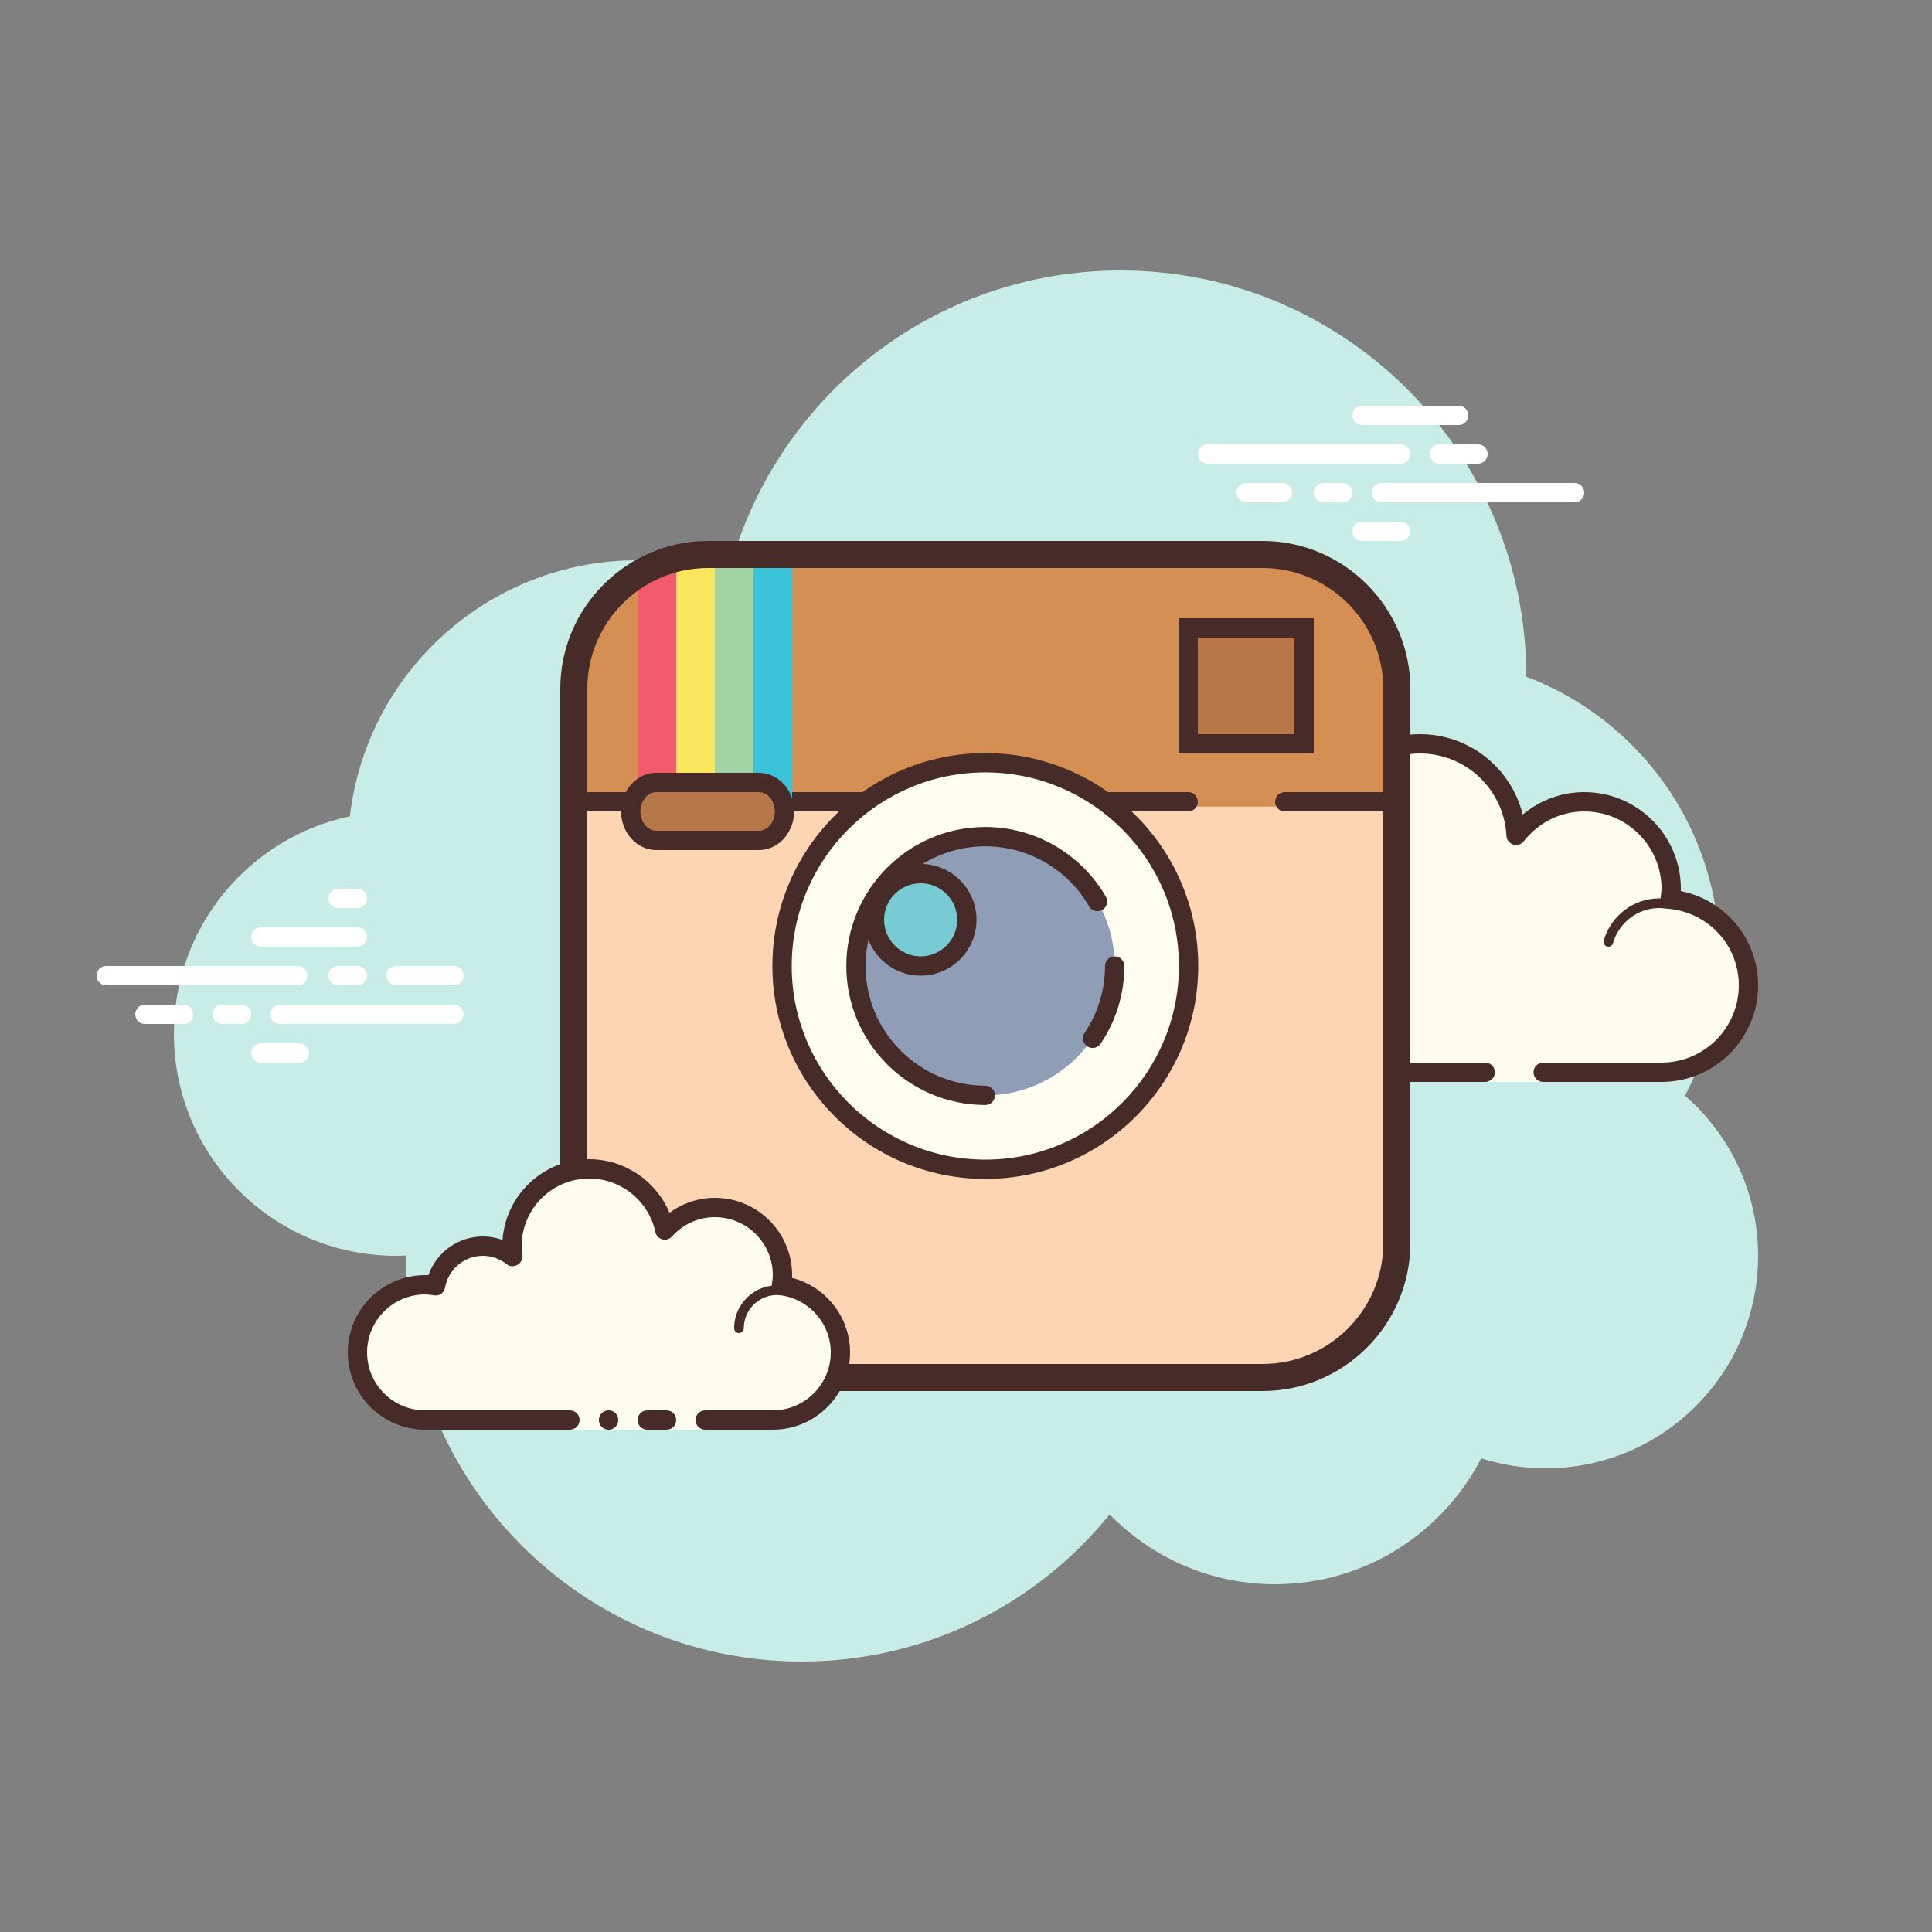
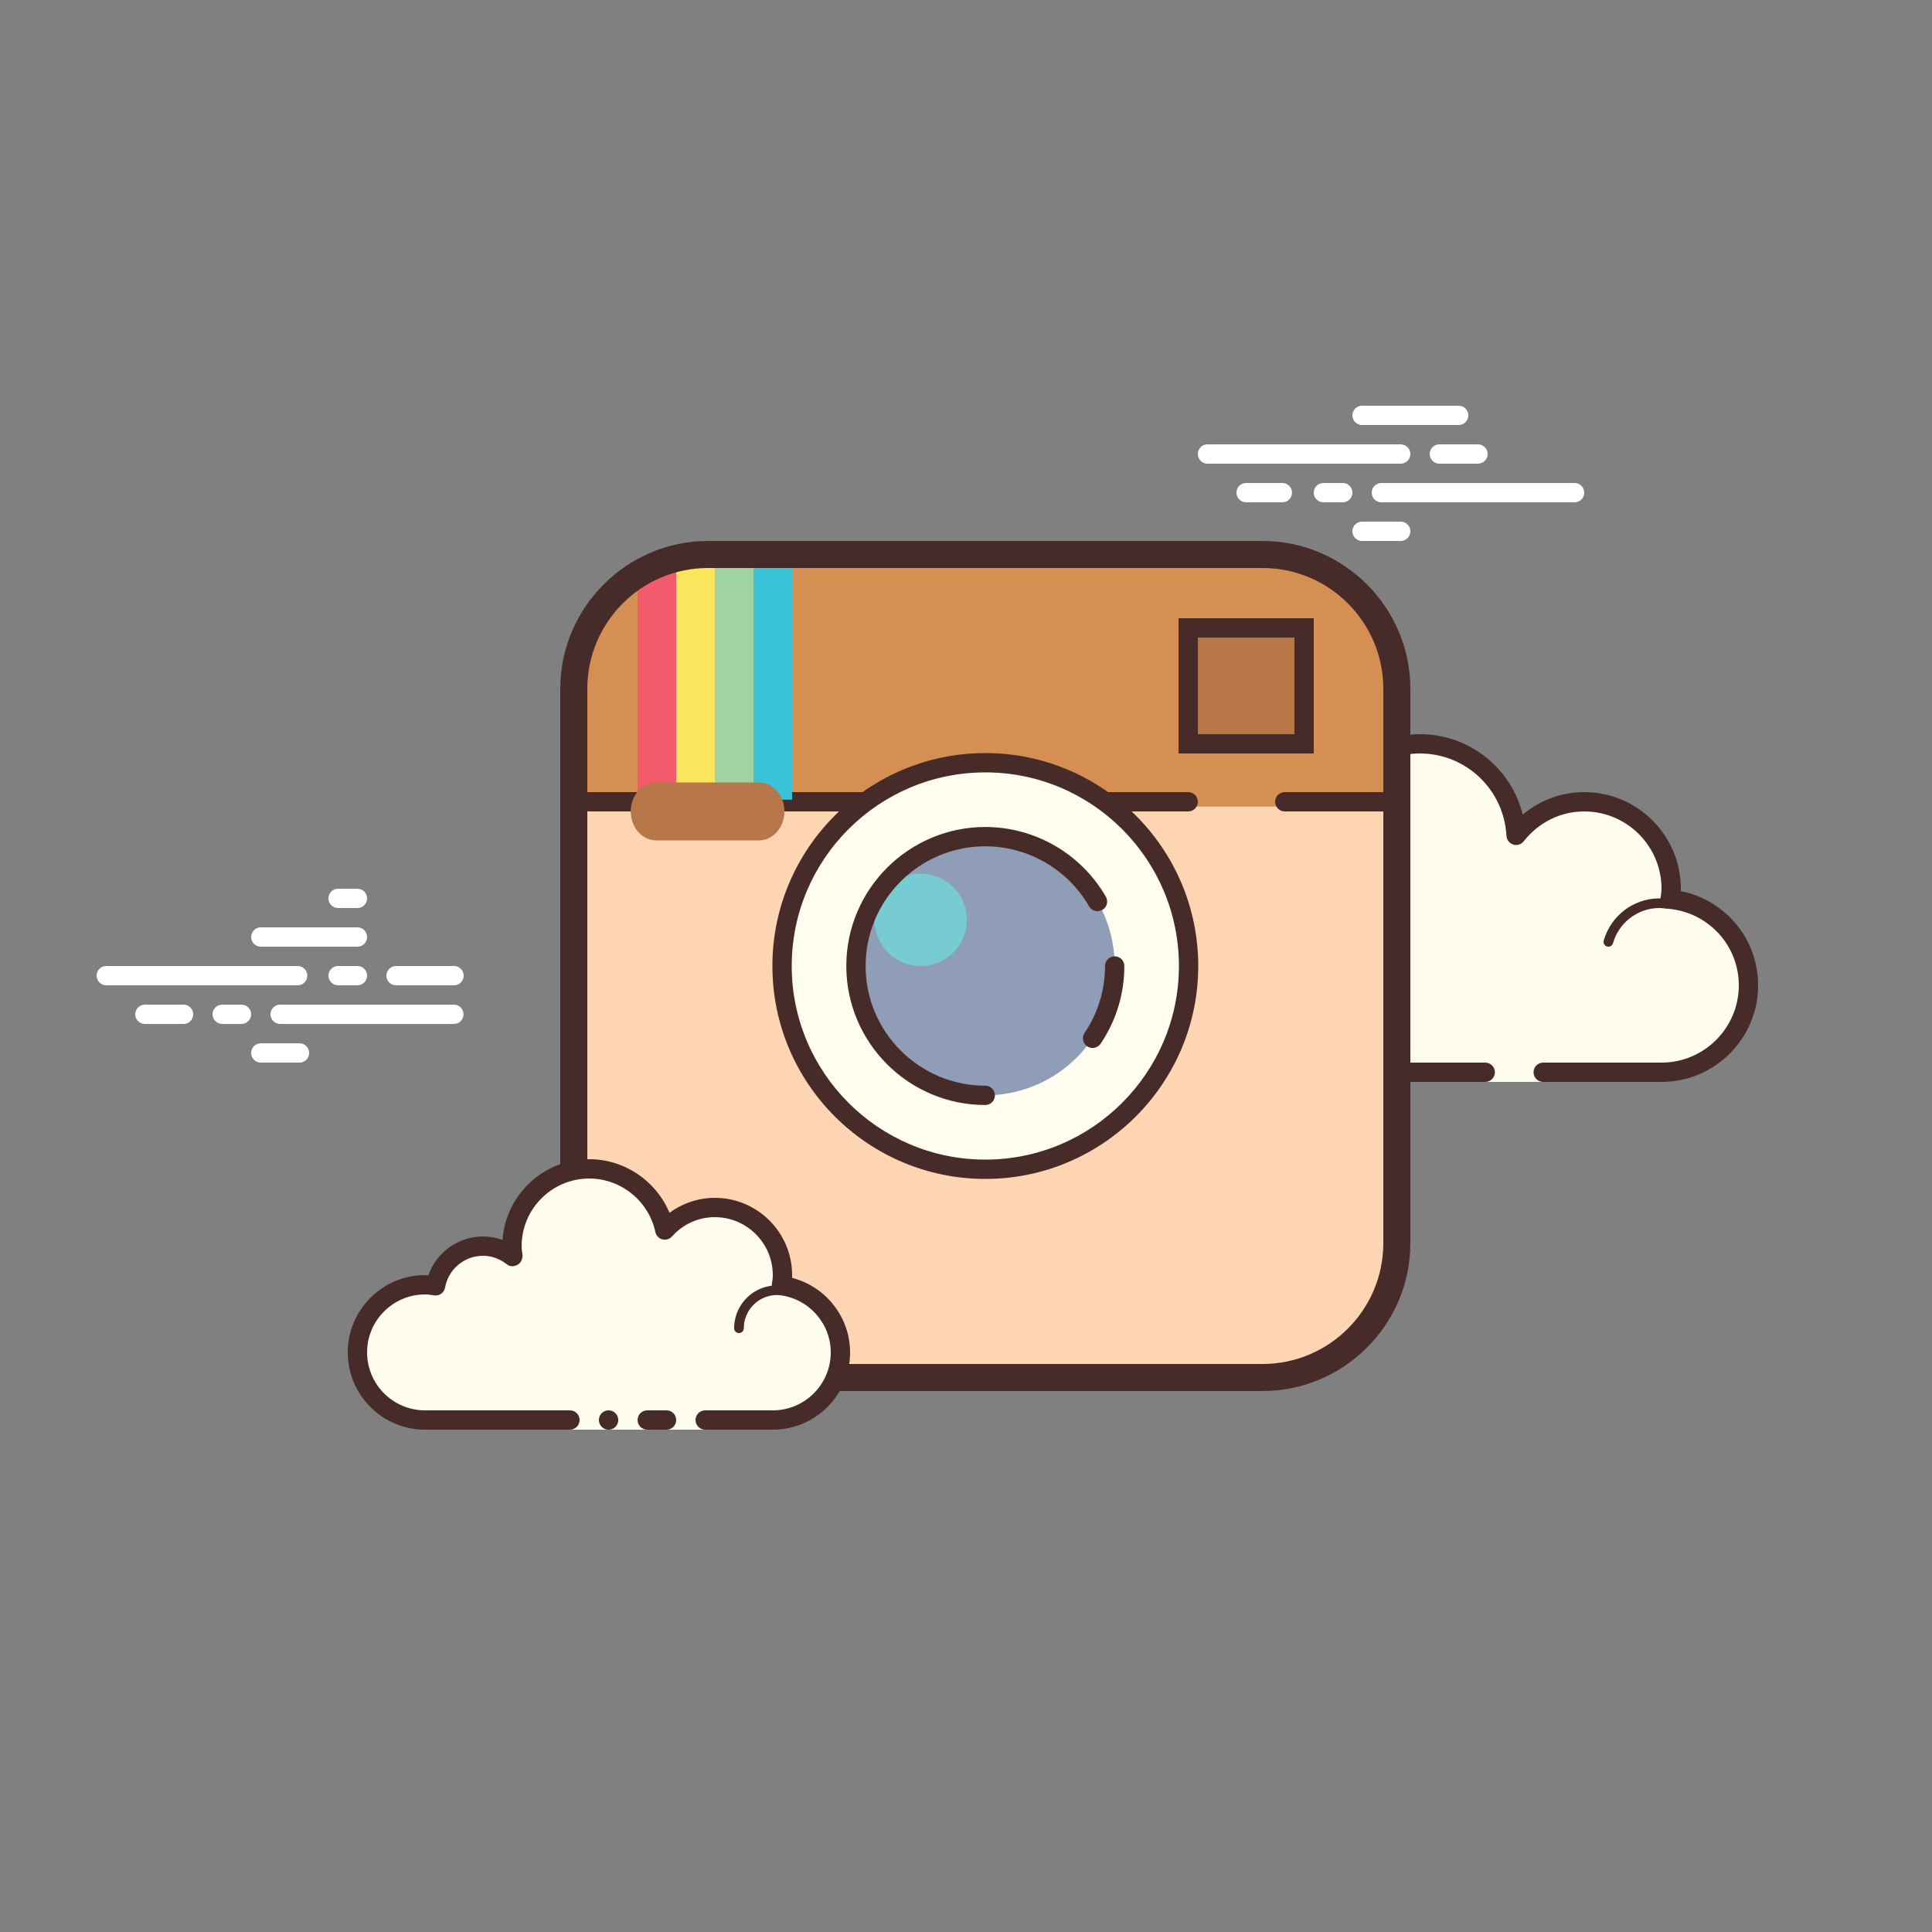
<svg xmlns="http://www.w3.org/2000/svg" height="200px" width="200px" viewBox="0 0 100 100">
  <rect x="0" y="0" width="100" height="100" fill="#808080" stroke="none" />
-   <path d="M87.215,56.71C88.35,54.555,89,52.105,89,49.5c0-6.621-4.159-12.257-10.001-14.478 C78.999,35.015,79,35.008,79,35c0-11.598-9.402-21-21-21c-9.784,0-17.981,6.701-20.313,15.757C36.211,29.272,34.638,29,33,29 c-7.692,0-14.023,5.793-14.89,13.252C12.906,43.353,9,47.969,9,53.5C9,59.851,14.149,65,20.5,65c0.177,0,0.352-0.012,0.526-0.022 C21.022,65.153,21,65.324,21,65.5C21,76.822,30.178,86,41.5,86c6.437,0,12.175-2.972,15.934-7.614C59.612,80.611,62.64,82,66,82 c4.65,0,8.674-2.65,10.666-6.518C77.718,75.817,78.837,76,80,76c6.075,0,11-4.925,11-11C91,61.689,89.53,58.727,87.215,56.71z" fill="#c7ede6" />
  <path d="M79.875,55.5c0,0,3.64,0,6.125,0s4.5-2.015,4.5-4.5c0-2.333-1.782-4.229-4.055-4.455 C86.467,46.364,86.5,46.187,86.5,46c0-2.485-2.015-4.5-4.5-4.5c-1.438,0-2.703,0.686-3.527,1.736 C78.333,40.6,76.171,38.5,73.5,38.5c-2.761,0-5,2.239-5,5c0,0.446,0.077,0.87,0.187,1.282C68.045,44.005,67.086,43.5,66,43.5 c-1.781,0-3.234,1.335-3.455,3.055C62.364,46.533,62.187,46.5,62,46.5c-2.485,0-4.5,2.015-4.5,4.5s2.015,4.5,4.5,4.5s9.5,0,9.5,0 h5.375V56h3V55.5z" fill="#fdfcef" />
  <path d="M73.5,38c-3.033,0-5.5,2.467-5.5,5.5c0,0.016,0,0.031,0,0.047C67.398,43.192,66.71,43,66,43 c-1.831,0-3.411,1.261-3.858,3.005C62.095,46.002,62.048,46,62,46c-2.757,0-5,2.243-5,5s2.243,5,5,5h14.875 c0.276,0,0.5-0.224,0.5-0.5s-0.224-0.5-0.5-0.5H62c-2.206,0-4-1.794-4-4s1.794-4,4-4c0.117,0,0.23,0.017,0.343,0.032l0.141,0.019 c0.021,0.003,0.041,0.004,0.062,0.004c0.246,0,0.462-0.185,0.495-0.437C63.232,45.125,64.504,44,66,44 c0.885,0,1.723,0.401,2.301,1.1c0.098,0.118,0.241,0.182,0.386,0.182c0.078,0,0.156-0.018,0.228-0.056 c0.209-0.107,0.314-0.346,0.254-0.573C69.054,44.218,69,43.852,69,43.5c0-2.481,2.019-4.5,4.5-4.5 c2.381,0,4.347,1.872,4.474,4.263c0.011,0.208,0.15,0.387,0.349,0.45c0.05,0.016,0.101,0.024,0.152,0.024 c0.15,0,0.296-0.069,0.392-0.192C79.638,42.563,80.779,42,82,42c2.206,0,4,1.794,4,4c0,0.117-0.017,0.23-0.032,0.343l-0.019,0.141 c-0.016,0.134,0.022,0.268,0.106,0.373c0.084,0.105,0.207,0.172,0.34,0.185C88.451,47.247,90,48.949,90,51c0,2.206-1.794,4-4,4 h-6.125c-0.276,0-0.5,0.224-0.5,0.5s0.224,0.5,0.5,0.5H86c2.757,0,5-2.243,5-5c0-2.397-1.689-4.413-4.003-4.877 C86.999,46.082,87,46.041,87,46c0-2.757-2.243-5-5-5c-1.176,0-2.293,0.416-3.183,1.164C78.219,39.76,76.055,38,73.5,38L73.5,38z" fill="#472b29" />
  <path d="M72 45c-1.403 0-2.609.999-2.913 2.341C68.72 47.119 68.301 47 67.875 47c-1.202 0-2.198.897-2.353 2.068C65.319 49.022 65.126 49 64.938 49c-1.529 0-2.811 1.2-2.918 2.732C62.01 51.87 62.114 51.99 62.251 52c.006 0 .012 0 .018 0 .13 0 .24-.101.249-.232.089-1.271 1.151-2.268 2.419-2.268.229 0 .47.042.738.127.022.007.045.01.067.01.055 0 .11-.02.156-.054C65.962 49.537 66 49.455 66 49.375c0-1.034.841-1.875 1.875-1.875.447 0 .885.168 1.231.473.047.041.106.063.165.063.032 0 .063-.006.093-.019.088-.035.148-.117.155-.212C69.623 46.512 70.712 45.5 72 45.5c.208 0 .425.034.682.107.023.007.047.01.07.01.109 0 .207-.073.239-.182.038-.133-.039-.271-.172-.309C72.517 45.04 72.256 45 72 45L72 45zM85.883 46.5c-1.326 0-2.508.897-2.874 2.182-.038.133.039.271.172.309C83.205 48.997 83.228 49 83.25 49c.109 0 .209-.072.24-.182C83.795 47.748 84.779 47 85.883 47c.117 0 .23.014.342.029.012.002.023.003.035.003.121 0 .229-.092.246-.217.019-.137-.077-.263-.214-.281C86.158 46.516 86.022 46.5 85.883 46.5L85.883 46.5z" fill="#472b29" />
  <path d="M15.405 51H5.5C5.224 51 5 50.776 5 50.5S5.224 50 5.5 50h9.905c.276 0 .5.224.5.5S15.682 51 15.405 51zM18.5 51h-1c-.276 0-.5-.224-.5-.5s.224-.5.5-.5h1c.276 0 .5.224.5.5S18.777 51 18.5 51zM23.491 53H14.5c-.276 0-.5-.224-.5-.5s.224-.5.5-.5h8.991c.276 0 .5.224.5.5S23.767 53 23.491 53zM12.5 53h-1c-.276 0-.5-.224-.5-.5s.224-.5.5-.5h1c.276 0 .5.224.5.5S12.777 53 12.5 53zM9.5 53h-2C7.224 53 7 52.776 7 52.5S7.224 52 7.5 52h2c.276 0 .5.224.5.5S9.777 53 9.5 53zM15.5 55h-2c-.276 0-.5-.224-.5-.5s.224-.5.5-.5h2c.276 0 .5.224.5.5S15.776 55 15.5 55zM18.5 46c-.177 0-.823 0-1 0-.276 0-.5.224-.5.5 0 .276.224.5.5.5.177 0 .823 0 1 0 .276 0 .5-.224.5-.5C19 46.224 18.776 46 18.5 46zM18.5 48c-.177 0-4.823 0-5 0-.276 0-.5.224-.5.5 0 .276.224.5.5.5.177 0 4.823 0 5 0 .276 0 .5-.224.5-.5C19 48.224 18.776 48 18.5 48zM23.5 50c-.177 0-2.823 0-3 0-.276 0-.5.224-.5.5 0 .276.224.5.5.5.177 0 2.823 0 3 0 .276 0 .5-.224.5-.5C24 50.224 23.776 50 23.5 50zM72.5 24h-10c-.276 0-.5-.224-.5-.5s.224-.5.5-.5h10c.276 0 .5.224.5.5S72.776 24 72.5 24zM76.5 24h-2c-.276 0-.5-.224-.5-.5s.224-.5.5-.5h2c.276 0 .5.224.5.5S76.776 24 76.5 24zM81.5 26h-10c-.276 0-.5-.224-.5-.5s.224-.5.5-.5h10c.276 0 .5.224.5.5S81.777 26 81.5 26zM69.5 26h-1c-.276 0-.5-.224-.5-.5s.224-.5.5-.5h1c.276 0 .5.224.5.5S69.776 26 69.5 26zM66.375 26H64.5c-.276 0-.5-.224-.5-.5s.224-.5.5-.5h1.875c.276 0 .5.224.5.5S66.651 26 66.375 26zM75.5 22h-5c-.276 0-.5-.224-.5-.5s.224-.5.5-.5h5c.276 0 .5.224.5.5S75.777 22 75.5 22zM72.5 28h-2c-.276 0-.5-.224-.5-.5s.224-.5.5-.5h2c.276 0 .5.224.5.5S72.776 28 72.5 28z" fill="#fff" />
  <g>
    <path d="M29,64V36c0-4.418,3.582-8,8-8h28c4.418,0,8,3.582,8,8v28c0,4.418-3.582,8-8,8H37 C32.582,72,29,68.418,29,64z" fill="#fed5b3" />
  </g>
  <g>
    <path d="M66.083,28.957H35.917c-3.292,0-5.96,2.668-5.96,5.96v6.833h42.087v-6.833 C72.043,31.625,69.375,28.957,66.083,28.957z" fill="#d68f53" />
  </g>
  <g>
    <path d="M61.5,42h-31c-0.276,0-0.5-0.224-0.5-0.5s0.224-0.5,0.5-0.5h31c0.276,0,0.5,0.224,0.5,0.5 S61.776,42,61.5,42z" fill="#472b29" />
  </g>
  <g>
    <path d="M72.5,42h-6c-0.276,0-0.5-0.224-0.5-0.5s0.224-0.5,0.5-0.5h6c0.276,0,0.5,0.224,0.5,0.5 S72.776,42,72.5,42z" fill="#472b29" />
  </g>
  <g>
    <path d="M51 39.478A10.522 10.522 0 1 0 51 60.522A10.522 10.522 0 1 0 51 39.478Z" fill="#fefdef" />
    <path d="M51,61.021c-6.077,0-11.021-4.944-11.021-11.021S44.923,38.979,51,38.979S62.021,43.923,62.021,50 S57.077,61.021,51,61.021z M51,39.979c-5.525,0-10.021,4.496-10.021,10.021S45.475,60.021,51,60.021S61.021,55.525,61.021,50 S56.525,39.979,51,39.979z" fill="#472b29" />
  </g>
  <g>
    <path d="M35,28.478h-0.044c-1.076,0-1.956,0.88-1.956,1.956V41.87h2V28.478z" fill="#f15b6c" />
  </g>
  <g>
    <path d="M51 43.304A6.696 6.696 0 1 0 51 56.696A6.696 6.696 0 1 0 51 43.304Z" fill="#8f9eb6" />
  </g>
  <g>
    <path d="M47.652 45.218A2.391 2.391 0 1 0 47.652 50A2.391 2.391 0 1 0 47.652 45.218Z" fill="#77cbd2" />
-     <path d="M47.652,50.5c-1.595,0-2.892-1.297-2.892-2.892c0-1.594,1.297-2.891,2.892-2.891 s2.892,1.297,2.892,2.891C50.544,49.203,49.247,50.5,47.652,50.5z M47.652,45.718c-1.043,0-1.892,0.848-1.892,1.891 s0.849,1.892,1.892,1.892s1.892-0.849,1.892-1.892S48.695,45.718,47.652,45.718z" fill="#472b29" />
  </g>
  <g>
    <path d="M61.5 32.5H67.5V38.5H61.5z" fill="#b77748" />
    <path d="M68,39h-7v-7h7V39z M62,38h5v-5h-5V38z" fill="#472b29" />
  </g>
  <g>
    <path d="M35 28.957H37V41.392H35z" fill="#f9e65c" />
  </g>
  <g>
    <path d="M37 28.957H39V41.392H37z" fill="#a1d3a2" />
  </g>
  <g>
    <path d="M39 28.957H41V41.392H39z" fill="#39c2d8" />
  </g>
  <g>
    <path d="M65.348,29.4c3.447,0,6.252,2.805,6.252,6.252v28.696c0,3.448-2.805,6.252-6.252,6.252H36.652 c-3.447,0-6.252-2.805-6.252-6.252V35.652c0-3.448,2.805-6.252,6.252-6.252H65.348 M65.348,28H36.652 C32.443,28,29,31.443,29,35.652v28.696C29,68.557,32.443,72,36.652,72h28.696C69.557,72,73,68.557,73,64.348V35.652 C73,31.443,69.557,28,65.348,28L65.348,28z" fill="#472b29" />
  </g>
  <g>
    <path d="M39.277,40.5h-5.304c-0.733,0-1.326,0.671-1.326,1.5s0.593,1.5,1.326,1.5h5.304 c0.733,0,1.326-0.671,1.326-1.5S40.01,40.5,39.277,40.5z" fill="#b77748" />
-     <path d="M39.277,44h-5.305c-1.007,0-1.826-0.897-1.826-2s0.819-2,1.826-2h5.305c1.007,0,1.826,0.897,1.826,2 S40.284,44,39.277,44z M33.973,41c-0.455,0-0.826,0.448-0.826,1s0.371,1,0.826,1h5.305c0.455,0,0.826-0.448,0.826-1 s-0.371-1-0.826-1H33.973z" fill="#472b29" />
  </g>
  <g>
    <path d="M56.552,54.243c-0.097,0-0.194-0.027-0.28-0.086c-0.229-0.154-0.289-0.466-0.134-0.694 c0.691-1.022,1.058-2.221,1.058-3.463c0-0.276,0.224-0.5,0.5-0.5s0.5,0.224,0.5,0.5c0,1.443-0.425,2.834-1.229,4.023 C56.869,54.166,56.712,54.243,56.552,54.243z" fill="#472b29" />
  </g>
  <g>
    <path d="M51,57.195c-3.968,0-7.195-3.228-7.195-7.195s3.228-7.195,7.195-7.195 c2.566,0,4.958,1.383,6.24,3.609c0.138,0.24,0.056,0.546-0.184,0.684c-0.24,0.135-0.546,0.055-0.684-0.184 c-1.104-1.918-3.163-3.109-5.373-3.109c-3.416,0-6.195,2.779-6.195,6.195s2.779,6.195,6.195,6.195c0.276,0,0.5,0.224,0.5,0.5 S51.276,57.195,51,57.195z" fill="#472b29" />
  </g>
  <g>
    <path d="M36.5,73.5c0,0,1.567,0,3.5,0s3.5-1.567,3.5-3.5c0-1.781-1.335-3.234-3.055-3.455 C40.473,66.366,40.5,66.187,40.5,66c0-1.933-1.567-3.5-3.5-3.5c-1.032,0-1.95,0.455-2.59,1.165 c-0.384-1.808-1.987-3.165-3.91-3.165c-2.209,0-4,1.791-4,4c0,0.191,0.03,0.374,0.056,0.558C26.128,64.714,25.592,64.5,25,64.5 c-1.228,0-2.245,0.887-2.455,2.055C22.366,66.527,22.187,66.5,22,66.5c-1.933,0-3.5,1.567-3.5,3.5s1.567,3.5,3.5,3.5s7.5,0,7.5,0 V74h7V73.5z" fill="#fdfcef" />
    <path d="M38.25 69C38.112 69 38 68.888 38 68.75c0-1.223.995-2.218 2.218-2.218.034.009.737-.001 1.244.136.133.036.212.173.176.306-.036.134-.173.213-.306.176-.444-.12-1.1-.12-1.113-.118-.948 0-1.719.771-1.719 1.718C38.5 68.888 38.388 69 38.25 69zM31.5 73A.5.5 0 1 0 31.5 74 .5.5 0 1 0 31.5 73z" fill="#472b29" />
    <path d="M40,74h-3.5c-0.276,0-0.5-0.224-0.5-0.5s0.224-0.5,0.5-0.5H40c1.654,0,3-1.346,3-3 c0-1.496-1.125-2.768-2.618-2.959c-0.134-0.018-0.255-0.088-0.336-0.196s-0.115-0.244-0.094-0.377C39.975,66.314,40,66.16,40,66 c0-1.654-1.346-3-3-3c-0.85,0-1.638,0.355-2.219,1c-0.125,0.139-0.321,0.198-0.5,0.148c-0.182-0.049-0.321-0.195-0.36-0.379 C33.58,62.165,32.141,61,30.5,61c-1.93,0-3.5,1.57-3.5,3.5c0,0.143,0.021,0.28,0.041,0.418c0.029,0.203-0.063,0.438-0.242,0.54 c-0.179,0.102-0.396,0.118-0.556-0.01C25.878,65.155,25.449,65,25,65c-0.966,0-1.792,0.691-1.963,1.644 c-0.048,0.267-0.296,0.446-0.569,0.405C22.314,67.025,22.16,67,22,67c-1.654,0-3,1.346-3,3s1.346,3,3,3h7.5 c0.276,0,0.5,0.224,0.5,0.5S29.776,74,29.5,74H22c-2.206,0-4-1.794-4-4s1.794-4,4-4c0.059,0,0.116,0.002,0.174,0.006 C22.588,64.82,23.711,64,25,64c0.349,0,0.689,0.061,1.011,0.18C26.176,61.847,28.126,60,30.5,60c1.831,0,3.466,1.127,4.153,2.774 C35.333,62.276,36.155,62,37,62c2.206,0,4,1.794,4,4c0,0.048-0.001,0.095-0.004,0.142C42.739,66.59,44,68.169,44,70 C44,72.206,42.206,74,40,74z" fill="#472b29" />
    <path d="M34.5,73c-0.159,0-0.841,0-1,0c-0.276,0-0.5,0.224-0.5,0.5c0,0.276,0.224,0.5,0.5,0.5 c0.159,0,0.841,0,1,0c0.276,0,0.5-0.224,0.5-0.5C35,73.224,34.776,73,34.5,73z" fill="#472b29" />
  </g>
</svg>